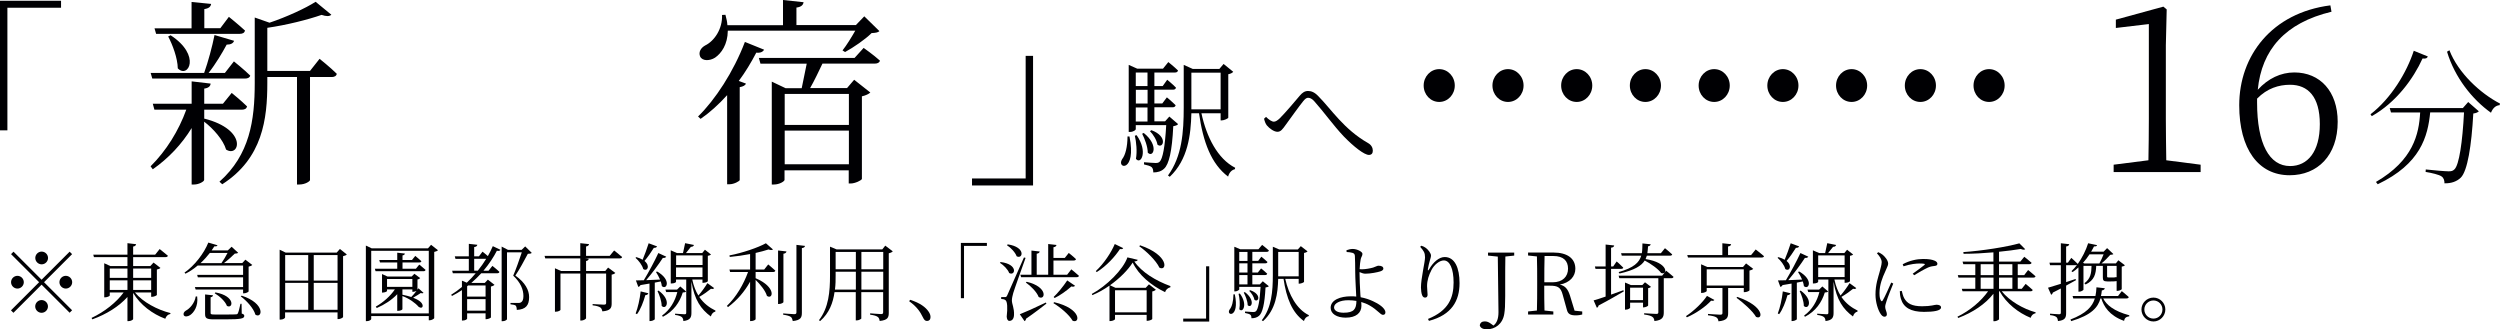
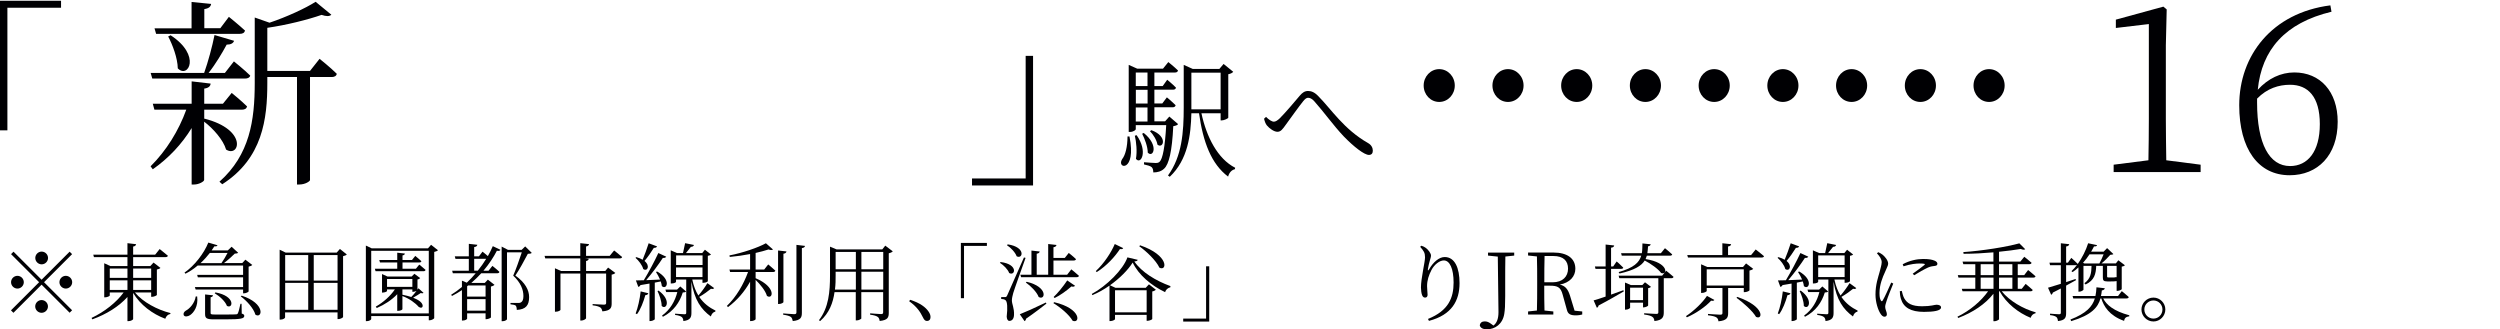
<svg xmlns="http://www.w3.org/2000/svg" id="Layer_2" data-name="Layer 2" viewBox="0 0 294.03 38.72">
  <defs>
    <style>
      .cls-1 {
        fill: #000003;
        stroke-width: 0px;
      }
    </style>
  </defs>
  <g id="_レイヤー_1" data-name="レイヤー 1">
    <g>
      <g>
        <path class="cls-1" d="M4.89,32.9l3.3-3.3.29.29-3.3,3.3,3.3,3.3-.29.29-3.3-3.3-3.31,3.31-.29-.29,3.31-3.31-3.3-3.3.29-.29,3.3,3.3ZM2.05,33.94c-.41,0-.75-.34-.75-.75s.34-.75.75-.75.75.34.75.75-.34.75-.75.75ZM4.15,30.34c0-.41.34-.75.75-.75s.75.34.75.75-.34.75-.75.75-.75-.34-.75-.75ZM5.64,36.04c0,.41-.34.75-.75.75s-.75-.34-.75-.75.34-.75.75-.75.75.34.75.75ZM7.74,32.44c.41,0,.75.34.75.75s-.34.75-.75.75-.75-.34-.75-.75.34-.75.75-.75Z" />
        <path class="cls-1" d="M15.87,34.4c.93,1.13,2.64,2.04,4.18,2.42l-.02.11c-.27.04-.5.26-.59.56-1.51-.56-2.95-1.64-3.78-3.04v3.07c0,.09-.28.25-.54.25h-.13v-2.84c-1.01,1.12-2.47,2.03-4.13,2.63l-.09-.17c1.55-.73,2.92-1.83,3.77-2.99h-1.63v.36c0,.06-.29.21-.55.21h-.1v-4.01l.71.33h2.02v-1.05h-3.94l-.08-.29h4.02v-1.35l1.02.12c-.03.14-.11.24-.35.28v.95h2.59l.53-.66s.59.47.97.79c-.03.11-.14.16-.28.16h-3.81v1.05h2.02l.38-.41.81.63c-.06.08-.22.15-.42.19v2.99c0,.06-.34.22-.57.22h-.1v-.51h-1.91ZM12.91,31.58v1.1h2.08v-1.1h-2.08ZM12.91,34.1h2.08v-1.13h-2.08v1.13ZM15.66,31.58v1.1h2.12v-1.1h-2.12ZM17.78,34.1v-1.13h-2.12v1.13h2.12Z" />
        <path class="cls-1" d="M23.19,34.88c.15,1.15-.41,1.9-.83,2.18-.27.18-.63.23-.75.01-.08-.19.03-.4.24-.53.47-.24,1.05-.89,1.17-1.67h.17ZM23.25,31.23c-.45.38-.93.71-1.44.96l-.11-.13c1.16-.8,2.28-2.23,2.8-3.53l1.08.32c-.04.1-.12.14-.37.12-.1.16-.2.32-.32.48h1.9l.45-.43.77.71c-.08.07-.2.09-.4.1-.32.31-.81.77-1.27,1.11h2.15l.37-.4.81.62c-.07.08-.23.16-.43.2v2.91c0,.07-.33.23-.55.23h-.1v-.45h-5.58l-.09-.29h5.67v-1.14h-5.32l-.08-.29h5.4v-1.1h-5.34ZM24.68,29.75c-.32.41-.69.82-1.1,1.2h2.46c.25-.35.53-.83.72-1.2h-2.08ZM28.43,36.88c.23.07.3.14.3.27,0,.31-.34.41-2.2.41h-1.35c-.89,0-1.06-.13-1.06-.64v-2.29l.93.1c0,.12-.11.2-.28.23v1.84c0,.15.04.19.49.19h1.29c.58,0,1.04,0,1.2-.02.14,0,.18-.04.23-.13.08-.16.19-.59.3-1.11h.13l.02,1.15ZM25.34,34.39c2.39.43,2.08,1.98,1.35,1.59-.19-.54-.88-1.16-1.44-1.49l.09-.1ZM28.42,34.77c2.86.93,2.43,2.76,1.62,2.24-.21-.75-1.03-1.64-1.72-2.15l.1-.09Z" />
        <path class="cls-1" d="M40.79,29.93c-.07.08-.24.16-.44.2v7.16c-.01.07-.32.24-.55.24h-.1v-.79h-6.17v.6c0,.08-.23.25-.53.25h-.11v-8.22l.71.34h6l.38-.43.81.65ZM33.54,30v3h2.71v-3h-2.71ZM33.54,36.44h2.71v-3.17h-2.71v3.17ZM36.9,30v3h2.8v-3h-2.8ZM39.7,36.44v-3.17h-2.8v3.17h2.8Z" />
        <path class="cls-1" d="M51.51,29.43c-.07.08-.24.16-.44.2v7.79c-.02.07-.31.25-.54.25h-.1v-.5h-6.77v.35c0,.09-.23.25-.51.25h-.12v-8.89l.69.33h6.61l.37-.42.81.64ZM50.43,36.86v-7.36h-6.77v7.36h6.77ZM49.31,31.12s.46.36.74.62c-.03.11-.11.16-.25.16h-5.63l-.08-.29h2.63v-.74h-2.03l-.08-.29h2.11v-.86l.9.1c-.02.12-.1.19-.28.22v.54h1.11l.39-.48s.44.35.72.62c-.02.1-.12.15-.26.15h-1.96v.74h1.57l.4-.49ZM49.22,33.91l.59.53c-.05.06-.14.08-.32.02-.22.15-.59.38-.9.55.33.13.61.28.82.45.53.43.3.97-.18.62-.35-.42-1.11-.98-1.9-1.26v1.54c0,.06-.21.2-.52.2h-.09v-1.96c-.63.67-1.47,1.22-2.41,1.63l-.11-.17c.91-.52,1.71-1.24,2.24-2.02h-.92v.19c0,.06-.27.18-.51.18h-.08v-2.18l.64.29h2.85l.32-.32.68.51c-.05.06-.18.14-.32.16v1.2l.12-.16ZM45.52,33.74h2.98v-.93h-2.98v.93ZM47.33,34.66c.38.08.73.17,1.04.27.2-.19.43-.47.62-.72-.11.06-.27.11-.4.11h-.09v-.28h-1.17v.62Z" />
        <path class="cls-1" d="M56.75,29.6s.34.26.63.52c.22-.39.42-.79.58-1.17l.9.43c-.07.12-.17.16-.42.11-.39.76-.92,1.57-1.58,2.35h.6l.45-.57s.52.4.83.71c-.03.11-.12.16-.26.16h-1.88c-.36.39-.75.78-1.17,1.14h1.58l.37-.39.78.61c-.06.07-.23.16-.42.2v3.63c0,.06-.33.21-.53.21h-.1v-.69h-2.17v.63c0,.06-.2.22-.51.22h-.1v-3.58c-.37.25-.76.48-1.17.69l-.1-.14c.44-.27.87-.58,1.27-.92v-.74l.57.24c.38-.35.73-.73,1.05-1.11h-2.69l-.08-.3h1.96v-1.39h-1.57l-.08-.3h1.65v-1.47l1,.11c-.02.14-.12.24-.37.27v1.09h.56l.42-.55ZM55.06,33.57l-.12.1v1.21h2.17v-1.31h-2.05ZM57.11,36.54v-1.36h-2.17v1.36h2.17ZM56.2,31.83c.37-.45.69-.92.98-1.39h-1.41v1.39h.43ZM62.54,29.74c-.08.09-.22.11-.46.11-.35.67-1.02,1.91-1.47,2.56,1.18.83,1.62,1.73,1.62,2.53,0,.98-.39,1.45-1.45,1.51,0-.22-.05-.43-.13-.51-.09-.07-.34-.13-.61-.15v-.16h.94c.12,0,.18-.01.28-.06.2-.11.3-.34.3-.75,0-.76-.32-1.58-1.2-2.4.29-.65.73-1.9,1.01-2.74h-1.74v7.86c0,.06-.21.24-.54.24h-.09v-8.78l.75.39h1.6l.42-.41.77.76Z" />
        <path class="cls-1" d="M72.23,29.46s.58.45.94.77c-.03.11-.13.16-.27.16h-4.11l.45.05c-.02.13-.1.22-.31.26v1.17h2.26l.33-.4.85.63c-.06.08-.22.17-.43.2v3.4c0,.5-.12.84-1.09.92-.04-.19-.1-.35-.23-.45-.16-.11-.44-.21-.92-.26v-.15s1.08.07,1.33.07c.2,0,.26-.06.26-.2v-3.46h-2.36v5.25c0,.1-.31.28-.55.28h-.13v-5.53h-2.33v4.27c0,.07-.26.22-.54.22h-.11v-5.11l.71.32h2.27v-1.48h-4.12l-.08-.3h4.2v-1.49l1.03.11c-.02.14-.12.24-.35.28v1.1h2.78l.52-.63Z" />
        <path class="cls-1" d="M77.28,28.98c-.05.11-.17.18-.38.17-.33.53-.73,1.11-1.1,1.54.72.59.33,1.29-.15.95-.11-.45-.54-1-.91-1.32l.1-.08c.31.09.55.19.74.31.23-.54.5-1.29.71-1.94l.99.37ZM74.76,36.87c.26-.68.49-1.67.59-2.6l.9.22c-.04.13-.15.22-.35.22-.23.82-.56,1.68-.98,2.24l-.16-.08ZM77.28,31.93c1.74.99,1.13,2.23.56,1.72-.02-.17-.06-.36-.13-.55-.21.04-.44.09-.7.14v4.32s-.22.2-.53.2h-.09v-4.41c-.32.06-.68.12-1.06.18-.07.13-.16.19-.26.21l-.28-.76c.22,0,.54,0,.93-.02.58-.96,1.28-2.26,1.71-3.2l.93.43c-.06.1-.2.17-.4.14-.47.73-1.24,1.78-1.96,2.62.49-.02,1.05-.04,1.63-.07-.14-.33-.32-.65-.48-.89l.13-.06ZM77.46,34.18c1.55,1.13.9,2.34.36,1.8,0-.55-.26-1.28-.49-1.75l.13-.05ZM80.69,34.28c-.08.09-.17.11-.39.12-.35,1.13-1.06,2.2-2.34,2.86l-.09-.15c.94-.67,1.53-1.7,1.79-2.76h-1.31l-.09-.29h1.37l.38-.37.68.59ZM83.99,33.88c-.04.08-.18.15-.37.08-.31.26-.86.66-1.38.96.53.78,1.2,1.26,1.91,1.61l-.02.12c-.25.05-.43.26-.53.57-1.15-.85-1.92-1.93-2.28-4.1v3.67c0,.51-.11.87-.95.97,0-.19-.06-.37-.18-.47-.14-.11-.38-.2-.79-.25v-.15s.92.07,1.11.07c.16,0,.2-.05.2-.19v-3.89h-1.2v.27c0,.06-.21.19-.53.19h-.09v-3.9l.73.32h.71c.08-.34.18-.82.25-1.16l1.04.21c-.04.14-.16.22-.36.22-.16.21-.39.49-.58.73h1.91l.32-.39.71.56c-.06.07-.16.12-.37.16v2.98c0,.05-.23.19-.53.19h-.1v-.38h-1.2c.16.76.41,1.38.72,1.88.39-.45.85-1.09,1.06-1.46l.79.58ZM79.52,30.04v1.13h3.11v-1.13h-3.11ZM82.62,32.59v-1.13h-3.11v1.13h3.11Z" />
        <path class="cls-1" d="M90.35,31.1s.52.43.84.73c-.03.11-.12.16-.26.16h-2.06v.73c2.5,1.07,2.03,2.58,1.33,2.08-.17-.61-.8-1.37-1.33-1.88v4.62c0,.06-.23.22-.54.22h-.11v-4.63c-.64,1.16-1.52,2.18-2.6,2.99l-.13-.14c1.1-1.05,1.97-2.55,2.49-3.99h-2.11l-.08-.29h2.43v-1.82c-.77.15-1.6.27-2.39.34l-.04-.18c1.54-.29,3.37-.92,4.29-1.43l.83.73c-.09.09-.28.09-.52,0-.42.14-.95.28-1.52.41v1.95h1.01l.47-.6ZM92.14,35.52c0,.09-.27.23-.51.23h-.12v-6.29l.99.11c-.03.14-.12.24-.36.27v5.68ZM94.68,28.92c-.03.14-.13.23-.37.26v7.6c0,.55-.12.88-1.07.98-.04-.21-.1-.38-.22-.48-.17-.12-.44-.2-.91-.27v-.15s1.09.09,1.3.09.26-.07.26-.23v-7.92l1.01.12Z" />
        <path class="cls-1" d="M105,29.56c-.07.09-.25.18-.47.23v6.99c0,.54-.1.87-1.07.97-.03-.21-.09-.39-.23-.48-.15-.11-.42-.2-.89-.26v-.16s1.07.09,1.29.09c.19,0,.24-.07.24-.23v-2.35h-2.57v3.11s-.21.21-.55.21h-.1v-3.32h-2.5c-.17,1.24-.62,2.47-1.69,3.4l-.14-.1c1.15-1.48,1.3-3.36,1.3-5.27v-3.38l.77.32h5.38l.35-.44.88.67ZM100.66,34.06v-2.1h-2.38v.41c0,.54,0,1.11-.08,1.69h2.46ZM98.28,29.63v2.04h2.38v-2.04h-2.38ZM101.31,29.63v2.04h2.57v-2.04h-2.57ZM103.88,34.06v-2.1h-2.57v2.1h2.57Z" />
        <path class="cls-1" d="M107.04,35.26c1.2.38,1.83.89,2.16,1.37.18.26.24.45.24.67,0,.29-.17.45-.41.45-.21,0-.34-.12-.48-.42-.32-.66-.73-1.27-1.62-1.9l.11-.17Z" />
        <path class="cls-1" d="M113.01,28.57h3.06v.35h-2.69v6.15h-.37v-6.5Z" />
        <path class="cls-1" d="M117.69,30.82c2.11.26,1.71,1.69,1,1.29-.16-.44-.66-.93-1.09-1.2l.09-.09ZM120.62,30.33c-.45,1.27-1.31,3.65-1.45,4.13-.09.32-.16.63-.16.88,0,.43.29.9.25,1.71-.02.43-.21.69-.55.69-.18,0-.29-.19-.31-.5.12-1.02.08-1.79-.15-1.94-.13-.1-.28-.13-.5-.14v-.22h.46c.12,0,.15-.01.25-.2q.17-.37,1.97-4.46l.19.05ZM118.52,28.74c2.18.32,1.78,1.8,1.05,1.4-.16-.46-.7-1.02-1.14-1.3l.09-.1ZM119.94,36.96c.53-.2,1.81-.77,3.07-1.38l.06.13c-.54.42-1.33,1.04-2.4,1.78,0,.13-.08.23-.17.28l-.56-.81ZM126,31.68s.56.44.9.76c-.03.11-.13.16-.26.16h-6.55l-.08-.29h1.3v-2.84l.97.11c-.02.13-.12.23-.35.26v2.47h1.35v-3.61l.97.11c0,.13-.11.23-.35.27v1.26h1.33l.47-.59s.53.41.85.73c-.03.11-.13.16-.27.16h-2.38v1.67h1.61l.49-.63ZM120.75,33.14c2.58.61,2.19,2.25,1.41,1.79-.22-.59-.94-1.31-1.51-1.7l.1-.09ZM123.98,35.54c3.26.76,3.06,2.58,2.17,2.18-.39-.7-1.46-1.59-2.26-2.07l.09-.11ZM126.44,33.61c-.07.09-.21.15-.43.08-.61.54-1.35,1.06-1.97,1.36l-.12-.12c.47-.44,1.1-1.2,1.6-1.95l.92.63Z" />
        <path class="cls-1" d="M133.81,30.56c-.03.12-.15.17-.4.19.86,1.26,2.52,2.27,4.25,2.9l-.02.15c-.3.05-.54.3-.61.56-1.64-.78-3.12-2.03-3.81-3.48-.58.91-1.55,1.87-2.67,2.67l.64.3h3.56l.38-.41.81.63c-.06.08-.22.17-.42.21v3.24c0,.06-.34.21-.56.21h-.1v-.7h-3.72v.51c0,.07-.28.22-.54.22h-.11v-4.17c-.64.45-1.32.84-2.02,1.12l-.06-.14c1.72-.92,3.69-2.86,4.19-4.3l1.21.29ZM132.1,29.18c-.05.11-.15.15-.38.11-.56.86-1.57,1.99-2.73,2.71l-.11-.12c.95-.87,1.83-2.21,2.23-3.18l.99.48ZM131.14,34.14v2.59h3.72v-2.59h-3.72ZM134.09,28.85c3.46,1.18,3.17,3.11,2.27,2.63-.39-.84-1.52-1.92-2.37-2.52l.1-.11Z" />
        <path class="cls-1" d="M142.22,37.82h-3.06v-.35h2.69v-6.15h.37v6.5Z" />
-         <path class="cls-1" d="M145.23,34.62c.6,2.84-1.1,2.54-.61,1.78.28-.33.44-.97.45-1.78h.16ZM149.23,33.66c-.07.08-.19.12-.39.15-.1,1.97-.36,2.99-.76,3.33-.23.21-.55.29-.89.29,0-.16-.03-.32-.13-.41-.1-.09-.37-.16-.63-.21v-.17c.3.02.77.06.95.06.16,0,.24-.02.33-.09.25-.22.45-1.15.55-2.87h-2.51v.32s-.19.21-.49.21h-.09v-5.25l.71.3h2.12l.44-.52s.49.37.8.66c-.03.11-.12.16-.26.16h-1.69v1.06h.69l.37-.49s.46.36.72.62c-.02.11-.12.16-.25.16h-1.53v1.08h.65l.38-.48s.45.35.72.62c-.03.11-.12.16-.25.16h-1.5v1.1h.88l.35-.37.71.58ZM145.82,34.52c.96,1.28.35,2.35-.06,1.85.11-.58.03-1.33-.09-1.81l.15-.04ZM145.75,29.63v1.06h.97v-1.06h-.97ZM146.72,30.97h-.97v1.08h.97v-1.08ZM145.75,33.45h.97v-1.1h-.97v1.1ZM146.41,34.35c1.28.98.77,1.98.33,1.54,0-.46-.25-1.09-.46-1.48l.13-.06ZM147.04,34.13c1.4.49.97,1.5.5,1.13-.06-.35-.35-.8-.62-1.05l.12-.08ZM151.16,32.8c.42,1.86,1.34,3.57,2.78,4.27l-.02.11c-.25.05-.47.25-.56.58-1.39-.99-2.06-2.69-2.4-4.96h-.63c-.04,1.7-.29,3.63-1.78,4.97l-.15-.1c1.16-1.5,1.3-3.41,1.3-5.32v-3.33l.75.32h2.19l.35-.39.79.61c-.05.08-.22.16-.41.19v3.4c0,.06-.34.21-.54.21h-.09v-.56h-1.58ZM150.33,32.5h2.41v-2.87h-2.41v2.87Z" />
-         <path class="cls-1" d="M159.9,32.13c0,.46.04,1.78.1,2.57,0,.09.02.18.03.26.54.1,1.01.26,1.44.46.62.28,1.47.8,1.47,1.32,0,.19-.11.29-.29.29-.3,0-.62-.57-1.58-1.11-.29-.17-.62-.3-.97-.4,0,.13.02.27.02.44,0,.84-.63,1.4-1.85,1.4-1.04,0-1.77-.45-1.77-1.16,0-.93,1.16-1.35,2.36-1.35.23,0,.45,0,.65.03-.03-.76-.12-2.14-.12-2.82,0-.65-.02-1.76-.04-1.96-.02-.22-.09-.29-.27-.36-.2-.06-.47-.09-.7-.1l-.02-.21c.23-.08.48-.15.74-.15.52,0,1.14.33,1.14.57s-.12.31-.2.61c-.06.26-.11.74-.13,1.2.11.01.22.01.29.01.38,0,.94-.1,1.29-.2.31-.1.49-.22.63-.22.39,0,.58.13.58.35,0,.12-.11.24-.37.32-.31.1-1.13.27-1.76.27-.21,0-.47-.1-.67-.19v.13ZM159.53,35.39c-.31-.05-.63-.08-.97-.08-.96,0-1.66.36-1.66.84,0,.35.37.63,1.12.63,1.23,0,1.5-.44,1.51-1.39Z" />
        <path class="cls-1" d="M167.03,29.03l.13-.13c.2.06.34.12.48.22.37.25.66.7.66.92s-.07.35-.13.59c-.1.32-.16.62-.23,1.01-.04.21.04.22.15.02.47-.83,1.17-1.43,1.82-1.43,1.2,0,1.75,1.29,1.75,3.07,0,2.07-.92,3.74-3.6,4.44l-.11-.23c2.42-.97,3.01-2.49,3.01-4.28,0-1.63-.45-2.6-1.15-2.6-.47,0-1.1.45-1.45,1.12-.32.62-.52,1.21-.52,1.91,0,.4.06.69.06,1.02,0,.2-.12.32-.28.32-.14,0-.26-.05-.35-.25-.1-.21-.15-.67-.15-.93,0-1.08.48-3.01.48-3.55s-.15-.76-.57-1.24Z" />
        <path class="cls-1" d="M178.09,30.06l-1.04.11c-.02.95-.02,1.92-.02,2.92v1.73c0,1.11-.03,1.61-.11,2.1-.19,1.19-1.09,1.81-2.03,1.81-.39,0-.76-.11-.85-.46.05-.35.29-.47.59-.47.26,0,.47.08.76.3l.26.19c.36-.28.59-.74.59-1.58,0-.56-.03-1.49-.08-6.53l-1.15-.12v-.35h3.08v.35Z" />
        <path class="cls-1" d="M186.09,36.63v.36c-.18.05-.44.1-.77.1-.65,0-.91-.18-1.03-.63l-.5-1.8c-.23-.87-.58-1.06-1.5-1.06h-.67c0,1.03,0,1.98.03,2.92l1.04.11v.36h-2.97v-.36l1.04-.11c.03-.95.03-1.92.03-2.9v-.55c0-.97,0-1.95-.03-2.91l-1.04-.11v-.35h2.98c1.63,0,2.58.69,2.58,1.91,0,.88-.63,1.64-1.83,1.86.62.14.95.51,1.2,1.3l.54,1.77.9.09ZM182.62,33.2c1.17,0,1.8-.68,1.8-1.6s-.54-1.49-1.73-1.49h-1.03c-.03.96-.03,1.93-.03,3.09h.99Z" />
        <path class="cls-1" d="M189.48,34.65c.46-.16.95-.34,1.45-.52l.05.14c-.7.4-1.68.99-2.97,1.66-.02.13-.1.23-.2.27l-.38-.87c.29-.07.79-.24,1.41-.45v-3.26h-1.19l-.07-.28h1.26v-2.58l1.01.11c-.03.14-.12.24-.37.26v2.21h.25l.41-.59s.49.42.77.72c0,.11-.12.15-.25.15h-1.18v3.03ZM190.66,29.78h2.44c.06-.35.06-.74.07-1.15l.97.1c-.02.11-.11.22-.31.24-.02.28-.04.55-.08.81h1.59l.48-.59s.52.42.85.73c-.02.1-.11.15-.26.15h-2.72c-.04.14-.09.27-.15.4,2.73.42,2.62,1.91,1.83,1.64-.35-.49-1.24-1.11-1.93-1.47-.39.62-1.2,1.14-2.97,1.53l-.1-.17c1.79-.5,2.43-1.14,2.66-1.93h-2.29l-.08-.29ZM195.96,31.84s.54.42.87.72c-.03.11-.12.16-.25.16h-.9v4.02c0,.53-.13.92-1.1,1.02-.02-.21-.09-.4-.24-.49-.16-.13-.46-.21-.97-.28v-.15s1.19.08,1.42.08c.2,0,.25-.05.25-.2v-4h-4.59l-.08-.3h5.12l.47-.58ZM193.84,35.93c0,.07-.32.22-.51.22h-.09v-.55h-1.52v.62s-.2.2-.51.2h-.09v-3.19l.7.3h1.33l.32-.33.7.53c-.04.07-.18.14-.33.16v2.04ZM193.24,35.3v-1.47h-1.52v1.47h1.52Z" />
        <path class="cls-1" d="M201.63,35.28c-.08.1-.16.13-.38.08-.6.66-1.72,1.47-2.85,1.96l-.11-.14c.97-.63,1.98-1.63,2.47-2.38l.87.48ZM206.49,29.34s.6.46.98.79c-.03.11-.14.16-.28.16h-8.66l-.09-.29h4.13v-1.39l1.03.11c-.02.14-.12.24-.36.27v1.01h2.71l.54-.66ZM203.25,33.87v2.96c0,.52-.15.87-1.14.96-.02-.2-.09-.36-.24-.46-.16-.11-.47-.19-.99-.25v-.16s1.2.09,1.44.09c.21,0,.26-.06.26-.2v-2.94h-1.85v.36c0,.06-.29.22-.56.22h-.1v-3.37l.72.32h4.21l.36-.42.84.64c-.07.08-.25.16-.44.2v2.32c0,.07-.34.22-.57.22h-.1v-.49h-1.84ZM205.09,33.58v-1.9h-4.36v1.9h4.36ZM204.33,34.92c3.26,1.12,3.02,2.75,2.2,2.35-.41-.71-1.52-1.68-2.3-2.25l.1-.1Z" />
        <path class="cls-1" d="M211.6,28.98c-.05.11-.17.18-.38.17-.33.53-.73,1.11-1.1,1.54.72.59.33,1.29-.15.95-.11-.45-.54-1-.91-1.32l.1-.08c.31.09.55.19.74.31.23-.54.5-1.29.71-1.94l.99.37ZM209.09,36.87c.26-.68.49-1.67.59-2.6l.9.22c-.04.13-.15.22-.35.22-.23.82-.56,1.68-.98,2.24l-.16-.08ZM211.6,31.93c1.74.99,1.13,2.23.56,1.72-.02-.17-.06-.36-.13-.55-.21.04-.44.09-.7.14v4.32s-.22.2-.53.2h-.09v-4.41c-.32.06-.68.12-1.06.18-.07.13-.16.19-.26.21l-.28-.76c.22,0,.54,0,.93-.02.58-.96,1.28-2.26,1.71-3.2l.93.43c-.06.1-.2.17-.4.14-.47.73-1.24,1.78-1.96,2.62.49-.02,1.05-.04,1.63-.07-.14-.33-.32-.65-.48-.89l.13-.06ZM211.79,34.18c1.55,1.13.9,2.34.36,1.8,0-.55-.26-1.28-.49-1.75l.13-.05ZM215.01,34.28c-.08.09-.17.11-.39.12-.35,1.13-1.06,2.2-2.34,2.86l-.09-.15c.94-.67,1.53-1.7,1.79-2.76h-1.31l-.09-.29h1.37l.38-.37.68.59ZM218.32,33.88c-.04.08-.18.15-.37.08-.31.26-.86.66-1.38.96.53.78,1.2,1.26,1.91,1.61l-.02.12c-.25.05-.43.26-.53.57-1.15-.85-1.92-1.93-2.28-4.1v3.67c0,.51-.11.87-.95.97,0-.19-.06-.37-.18-.47-.14-.11-.38-.2-.79-.25v-.15s.92.07,1.11.07c.16,0,.2-.05.2-.19v-3.89h-1.2v.27c0,.06-.21.19-.53.19h-.09v-3.9l.73.32h.71c.08-.34.18-.82.25-1.16l1.04.21c-.04.14-.16.22-.36.22-.16.21-.39.49-.58.73h1.91l.32-.39.71.56c-.06.07-.16.12-.37.16v2.98c0,.05-.23.19-.53.19h-.1v-.38h-1.2c.16.76.41,1.38.72,1.88.39-.45.85-1.09,1.06-1.46l.79.58ZM213.84,30.04v1.13h3.11v-1.13h-3.11ZM216.95,32.59v-1.13h-3.11v1.13h3.11Z" />
        <path class="cls-1" d="M222.67,33.35c-.21.52-.67,1.65-.78,2.03-.1.31-.17.54-.17.72,0,.29.2.61.2.85,0,.19-.1.3-.29.3-.18,0-.34-.16-.47-.37-.27-.41-.58-1.31-.58-2.24,0-1.19.32-2.04.48-2.64.12-.48.24-.83.25-1.16,0-.36-.23-.69-.56-1.05l.16-.13c.2.09.34.17.51.3.21.17.65.63.65,1.05,0,.23-.14.41-.38,1.01-.26.56-.64,1.46-.64,2.45,0,.53.08.73.16.86.06.12.13.14.22.01.22-.35.78-1.6,1-2.11l.24.12ZM223.67,34.21c.06.24.15.62.29.87.34.59.87.94,2.1.94,1.08,0,1.46-.18,1.7-.18.27,0,.53.09.53.32,0,.4-.93.52-2.01.52-1.56,0-2.41-.52-2.71-1.54-.09-.3-.13-.62-.13-.89l.23-.04ZM223.78,31.08c.8-.44,1.69-.62,2.39-.62s1.07.07,1.39.21c.21.09.3.23.3.35,0,.13-.06.22-.27.25-.24.03-.49.05-.82.19-.44.2-1.15.6-1.64.91l-.17-.18c.45-.32,1.16-.84,1.37-1.02.12-.11.11-.18-.55-.18-.41,0-1.06.06-1.9.33l-.1-.24Z" />
        <path class="cls-1" d="M235.43,34.26c.9,1.13,2.52,2.07,3.98,2.47v.11c-.27.05-.49.24-.58.54-1.45-.59-2.85-1.69-3.65-3.12h-.07v3.3s-.22.22-.56.22h-.1v-3.23c-.96,1.23-2.43,2.2-4.14,2.85l-.09-.15c1.49-.73,2.78-1.83,3.6-2.99h-3l-.09-.29h1.59v-1.32h-1.98l-.08-.29h2.06v-1.29h-1.41l-.09-.3h3.63v-1.09c-1.15.1-2.36.17-3.51.17l-.03-.2c2.27-.16,5.09-.61,6.59-1.03l.69.69c-.09.08-.28.08-.52-.03-.73.12-1.61.24-2.56.33v1.16h2.5l.47-.57s.53.41.86.71c-.03.11-.13.16-.26.16h-1.37v1.29h.76l.46-.6s.54.42.87.73c-.02.11-.12.16-.26.16h-1.83v1.32h.47l.46-.58s.51.41.83.71c-.02.11-.12.16-.26.16h-3.38ZM232.95,32.36h1.51v-1.29h-1.51v1.29ZM234.46,33.97v-1.32h-1.51v1.32h1.51ZM235.11,31.07v1.29h1.57v-1.29h-1.57ZM236.68,32.65h-1.57v1.32h1.57v-1.32Z" />
        <path class="cls-1" d="M244.16,32.95c-.32.17-.7.39-1.16.64v3.23c0,.53-.11.85-.96.94-.02-.2-.07-.37-.18-.47-.14-.11-.36-.19-.75-.23v-.17s.87.07,1.05.07c.17,0,.22-.05.22-.2v-2.83c-.29.15-.6.31-.94.48-.03.12-.11.22-.2.26l-.37-.83c.3-.08.85-.25,1.51-.46v-2.19h-1.27l-.07-.3h1.34v-2.28l.99.11c-.03.14-.13.24-.37.27v1.9h.21l.4-.56s.47.41.75.7v.03c.53-.74.98-1.65,1.23-2.45l1.05.22c-.03.11-.11.16-.36.15-.1.2-.21.41-.34.62h1.47l.41-.42.74.7c-.06.06-.18.08-.37.09-.26.29-.65.71-1.03,1.01h1.69l.29-.37.78.59c-.07.07-.18.13-.38.16v2.66s-.22.19-.51.19h-.09v-1.15c-.15.03-.37.04-.7.04h-.4c-.44,0-.52-.13-.52-.47v-1.36h-.78c-.04.96-.21,1.69-1.25,2.19l-.14-.15c.74-.54.82-1.2.84-2.04h-.95v2.82s-.2.21-.5.21h-.09v-2.85c-.22.21-.45.39-.69.55l-.13-.11c.23-.21.45-.47.66-.75-.04.03-.11.05-.19.05h-1.1v1.99l1.11-.37.05.14ZM247.36,35.1c.38.75,1.24,1.49,3.07,1.98v.12c-.35.06-.55.16-.61.54-1.75-.62-2.4-1.73-2.68-2.64h-.1c-.29,1.05-1.04,1.95-3.44,2.67l-.09-.19c1.86-.72,2.58-1.52,2.87-2.48h-2.54l-.08-.29h2.69c.07-.32.1-.66.12-1.02l.98.11c-.02.13-.13.23-.35.26-.02.22-.05.44-.1.65h2.01l.44-.57s.51.4.82.7c-.03.11-.13.16-.26.16h-2.75ZM245.75,29.91c-.22.34-.48.69-.76,1l.17.08h1.75c.17-.31.37-.74.5-1.08h-1.66ZM247.82,31.27v1.23c0,.1.03.13.15.13h.69c.05,0,.12-.02.16-.03h.12v-1.33h-1.12Z" />
        <path class="cls-1" d="M251.86,36.4c0-.77.64-1.4,1.41-1.4s1.4.63,1.4,1.4-.63,1.41-1.4,1.41-1.41-.64-1.41-1.41ZM252.2,36.4c0,.59.47,1.07,1.07,1.07s1.06-.48,1.06-1.07-.47-1.06-1.06-1.06-1.07.47-1.07,1.06Z" />
      </g>
      <g>
        <path class="cls-1" d="M0,.09h7.18v.82H.87v14.42h-.87V.09Z" />
        <path class="cls-1" d="M24.03,13.95c5.16,1.31,4.13,4.64,2.56,3.64-.33-1.13-1.5-2.46-2.58-3.28v6.85c0,.19-.63.54-1.17.54h-.3v-6.64c-1.15,1.88-2.7,3.54-4.57,4.85l-.26-.35c1.85-1.83,3.31-4.2,4.2-6.66h-3.75l-.19-.7h4.57v-2.63l2.23.26c-.02.3-.23.52-.75.59v1.78h2.2l1.03-1.27s1.13.91,1.81,1.59c-.07.26-.28.38-.61.38h-4.43v1.08l.02-.02ZM17.91,9.24l-.19-.66h6.29c.47-1.31.96-3.14,1.22-4.46l2.3.68c-.09.28-.38.45-.87.45-.52.96-1.29,2.27-2.13,3.33h1.92l1.06-1.36s1.2.96,1.92,1.67c-.05.23-.28.35-.61.35h-10.91ZM18.17,3.33h4.36V.23l2.3.23c-.05.31-.23.52-.8.61v2.25h1.88l1.01-1.34s1.17.94,1.9,1.62c-.07.26-.28.38-.61.38h-9.85l-.19-.66ZM20.07,4.15c3.64,2.37,2.06,5.14.84,3.89-.02-1.2-.61-2.77-1.13-3.75l.28-.14ZM37.59,6.92s1.27,1.01,2.02,1.76c-.05.26-.28.38-.59.38h-2.56v12.12c0,.12-.52.52-1.27.52h-.26v-12.64h-3.49v.7c0,4.22-.54,8.86-5.3,11.91l-.33-.3c3.56-3.17,4.15-7.2,4.15-11.61V2.06l1.74.61c2.02-.68,4.22-1.69,5.42-2.46l1.85,1.52c-.21.21-.59.21-1.15.02-1.59.56-4.13,1.2-6.38,1.52v5.07h5.02l1.13-1.43Z" />
-         <path class="cls-1" d="M89.87,5.84c-.12.23-.42.42-.92.35-.61,1.17-1.29,2.3-2.06,3.33l.84.31c-.07.21-.33.35-.73.42v10.93c-.02.12-.66.49-1.2.49h-.28v-10.48c-.99,1.1-2.06,2.06-3.12,2.79l-.3-.28c2.02-1.97,4.17-5.25,5.51-8.77l2.25.91ZM85.6,3.61c-.02,1.64-.77,2.67-1.5,3.17-.63.4-1.5.42-1.76-.14-.21-.52.09-1.01.59-1.29,1.08-.52,2.06-1.95,1.99-3.59l.4-.02c.12.45.21.84.23,1.22h6.54V0l2.42.26c-.05.33-.28.56-.84.63v2.06h6.99l.99-1.03,1.78,1.74c-.16.16-.45.21-.92.23-.75.75-2.13,1.69-3.12,2.23l-.3-.19c.47-.59,1.06-1.55,1.5-2.32h-14.99ZM101.57,5.63s1.17.82,1.92,1.5c-.05.23-.28.35-.59.35h-6.17c-.42.89-.96,2.02-1.45,2.88h4.34l.84-.98,1.9,1.5c-.16.16-.54.35-.99.45v9.71c-.02.16-.8.54-1.31.54h-.24v-1.55h-7.55v1.13c0,.16-.59.54-1.24.54h-.26v-12.1l1.62.77h1.9c.19-.91.42-2.04.59-2.88h-5.44l-.19-.68h11.26l1.06-1.17ZM92.29,11.05v3.64h7.55v-3.64h-7.55ZM99.84,19.32v-3.96h-7.55v3.96h7.55Z" />
        <path class="cls-1" d="M121.5,21.81h-7.18v-.82h6.31V6.57h.87v15.24Z" />
      </g>
      <g>
        <path class="cls-1" d="M132.84,16.05c.86,4.27-1.57,3.82-.87,2.68.4-.5.63-1.46.64-2.68h.23ZM138.55,14.61c-.1.12-.27.18-.56.23-.14,2.96-.51,4.49-1.08,5-.33.32-.78.44-1.27.44,0-.24-.04-.48-.19-.62s-.53-.24-.9-.32v-.26c.43.03,1.1.09,1.36.09.23,0,.34-.03.47-.14.36-.33.64-1.73.78-4.31h-3.58v.48c0,.08-.27.32-.7.32h-.13v-7.89l1.01.45h3.02l.63-.78s.7.56,1.14.99c-.04.17-.17.24-.37.24h-2.41v1.59h.98l.53-.74s.66.54,1.03.93c-.03.17-.17.24-.36.24h-2.18v1.62h.93l.54-.72s.64.53,1.03.93c-.04.17-.17.24-.36.24h-2.14v1.65h1.26l.5-.56,1.01.87ZM133.68,15.9c1.37,1.92.5,3.53-.08,2.78.16-.87.04-2-.13-2.72l.21-.06ZM133.58,8.53v1.59h1.38v-1.59h-1.38ZM134.97,10.56h-1.38v1.62h1.38v-1.62ZM133.58,14.29h1.38v-1.65h-1.38v1.65ZM134.52,15.64c1.83,1.47,1.1,2.98.47,2.31,0-.69-.36-1.64-.66-2.22l.18-.09ZM135.42,15.31c2,.74,1.38,2.25.71,1.7-.08-.53-.5-1.2-.88-1.58l.17-.12ZM141.3,13.31c.6,2.8,1.91,5.37,3.97,6.42l-.03.17c-.36.08-.67.38-.8.87-1.98-1.49-2.94-4.04-3.42-7.45h-.9c-.06,2.55-.41,5.46-2.54,7.47l-.21-.15c1.65-2.25,1.85-5.12,1.85-8v-5.01l1.07.48h3.12l.5-.59,1.13.92c-.07.12-.31.24-.58.29v5.11c-.01.09-.49.32-.77.32h-.13v-.84h-2.25ZM140.12,12.86h3.44v-4.31h-3.44v4.31Z" />
        <path class="cls-1" d="M148.67,13.96l.23-.21c.34.33.67.56.93.56.19,0,.43-.15.68-.39.66-.65,1.83-2.04,2.37-2.68.3-.35.58-.54.96-.54s.76.14,1.2.6c1.54,1.55,3,3.89,5.85,5.52.39.21.57.56.57.9,0,.3-.14.5-.46.5-.53,0-1.75-.93-2.97-2.19-1.21-1.28-2.35-2.89-3.48-4.15-.27-.29-.5-.38-.71-.38-.17,0-.34.12-.56.39-.51.63-1.53,2.06-2.07,2.8-.36.5-.57.81-.97.81s-.94-.39-1.24-.75c-.16-.2-.26-.48-.33-.78Z" />
      </g>
      <g>
        <path class="cls-1" d="M169.27,11.99c-1.02,0-1.83-.86-1.83-1.93s.82-1.93,1.83-1.93,1.83.86,1.83,1.93-.82,1.93-1.83,1.93Z" />
        <path class="cls-1" d="M177.36,11.99c-1.02,0-1.83-.86-1.83-1.93s.82-1.93,1.83-1.93,1.83.86,1.83,1.93-.82,1.93-1.83,1.93Z" />
        <path class="cls-1" d="M185.44,11.99c-1.02,0-1.83-.86-1.83-1.93s.82-1.93,1.83-1.93,1.83.86,1.83,1.93-.82,1.93-1.83,1.93Z" />
        <path class="cls-1" d="M193.52,11.99c-1.02,0-1.83-.86-1.83-1.93s.82-1.93,1.83-1.93,1.83.86,1.83,1.93-.82,1.93-1.83,1.93Z" />
        <path class="cls-1" d="M201.61,11.99c-1.02,0-1.83-.86-1.83-1.93s.82-1.93,1.83-1.93,1.83.86,1.83,1.93-.82,1.93-1.83,1.93Z" />
        <path class="cls-1" d="M209.69,11.99c-1.02,0-1.83-.86-1.83-1.93s.82-1.93,1.83-1.93,1.83.86,1.83,1.93-.82,1.93-1.83,1.93Z" />
        <path class="cls-1" d="M217.77,11.99c-1.02,0-1.83-.86-1.83-1.93s.82-1.93,1.83-1.93,1.83.86,1.83,1.93-.82,1.93-1.83,1.93Z" />
        <path class="cls-1" d="M225.86,11.99c-1.02,0-1.83-.86-1.83-1.93s.82-1.93,1.83-1.93,1.83.86,1.83,1.93-.82,1.93-1.83,1.93Z" />
        <path class="cls-1" d="M233.94,11.99c-1.02,0-1.83-.86-1.83-1.93s.82-1.93,1.83-1.93,1.83.86,1.83,1.93-.82,1.93-1.83,1.93Z" />
      </g>
      <g>
        <path class="cls-1" d="M258.82,19.37v.87h-10.23v-.87l4.09-.52c.03-1.64.05-3.24.05-4.85V2.83l-3.88.46v-.98l5.59-1.53.39.33-.1,4.22v8.67c0,1.61.03,3.22.05,4.85l4.04.52Z" />
        <path class="cls-1" d="M274.21,1.38c-5.46,1.31-8.21,4.47-8.67,9.18,1.22-1.34,2.72-2.04,4.3-2.04,3.03,0,5.1,2.23,5.1,5.8,0,3.98-2.38,6.29-5.65,6.29-3.68,0-5.93-3.08-5.93-8.23,0-5.83,3.83-10.87,10.72-11.75l.13.74ZM265.46,12.06c0,4.88,1.45,7.47,3.88,7.47,2.07,0,3.5-1.69,3.5-4.93s-1.4-4.63-3.5-4.63c-1.32,0-2.69.41-3.88,1.63v.46Z" />
-         <path class="cls-1" d="M285.54,6.64c-.07.19-.21.29-.62.24-1.06,2.35-3.1,5.17-5.97,6.78l-.15-.22c2.43-1.87,4.27-4.94,5.09-7.47l1.65.67ZM290.28,11.99l1.26,1.1c-.11.12-.33.22-.65.26-.21,3.78-.68,6.75-1.47,7.54-.47.46-1.13.69-1.92.67,0-.33-.08-.64-.36-.82-.26-.19-1.12-.4-1.86-.52l.02-.29c.83.09,2.28.22,2.69.22.34,0,.49-.05.67-.22.57-.5.96-3.28,1.14-6.71h-3.98c-.28,2.85-1.14,6.06-6.17,8.45l-.21-.27c4.4-2.56,5.06-5.63,5.2-8.17h-3.43l-.15-.52h8.6l.62-.7ZM288.08,5.91c1.03,2.66,3.61,5.06,5.95,6.27l-.05.19c-.44.03-.8.34-1.01.89-2.2-1.56-4.26-4.15-5.17-7.18l.28-.17Z" />
      </g>
    </g>
  </g>
</svg>